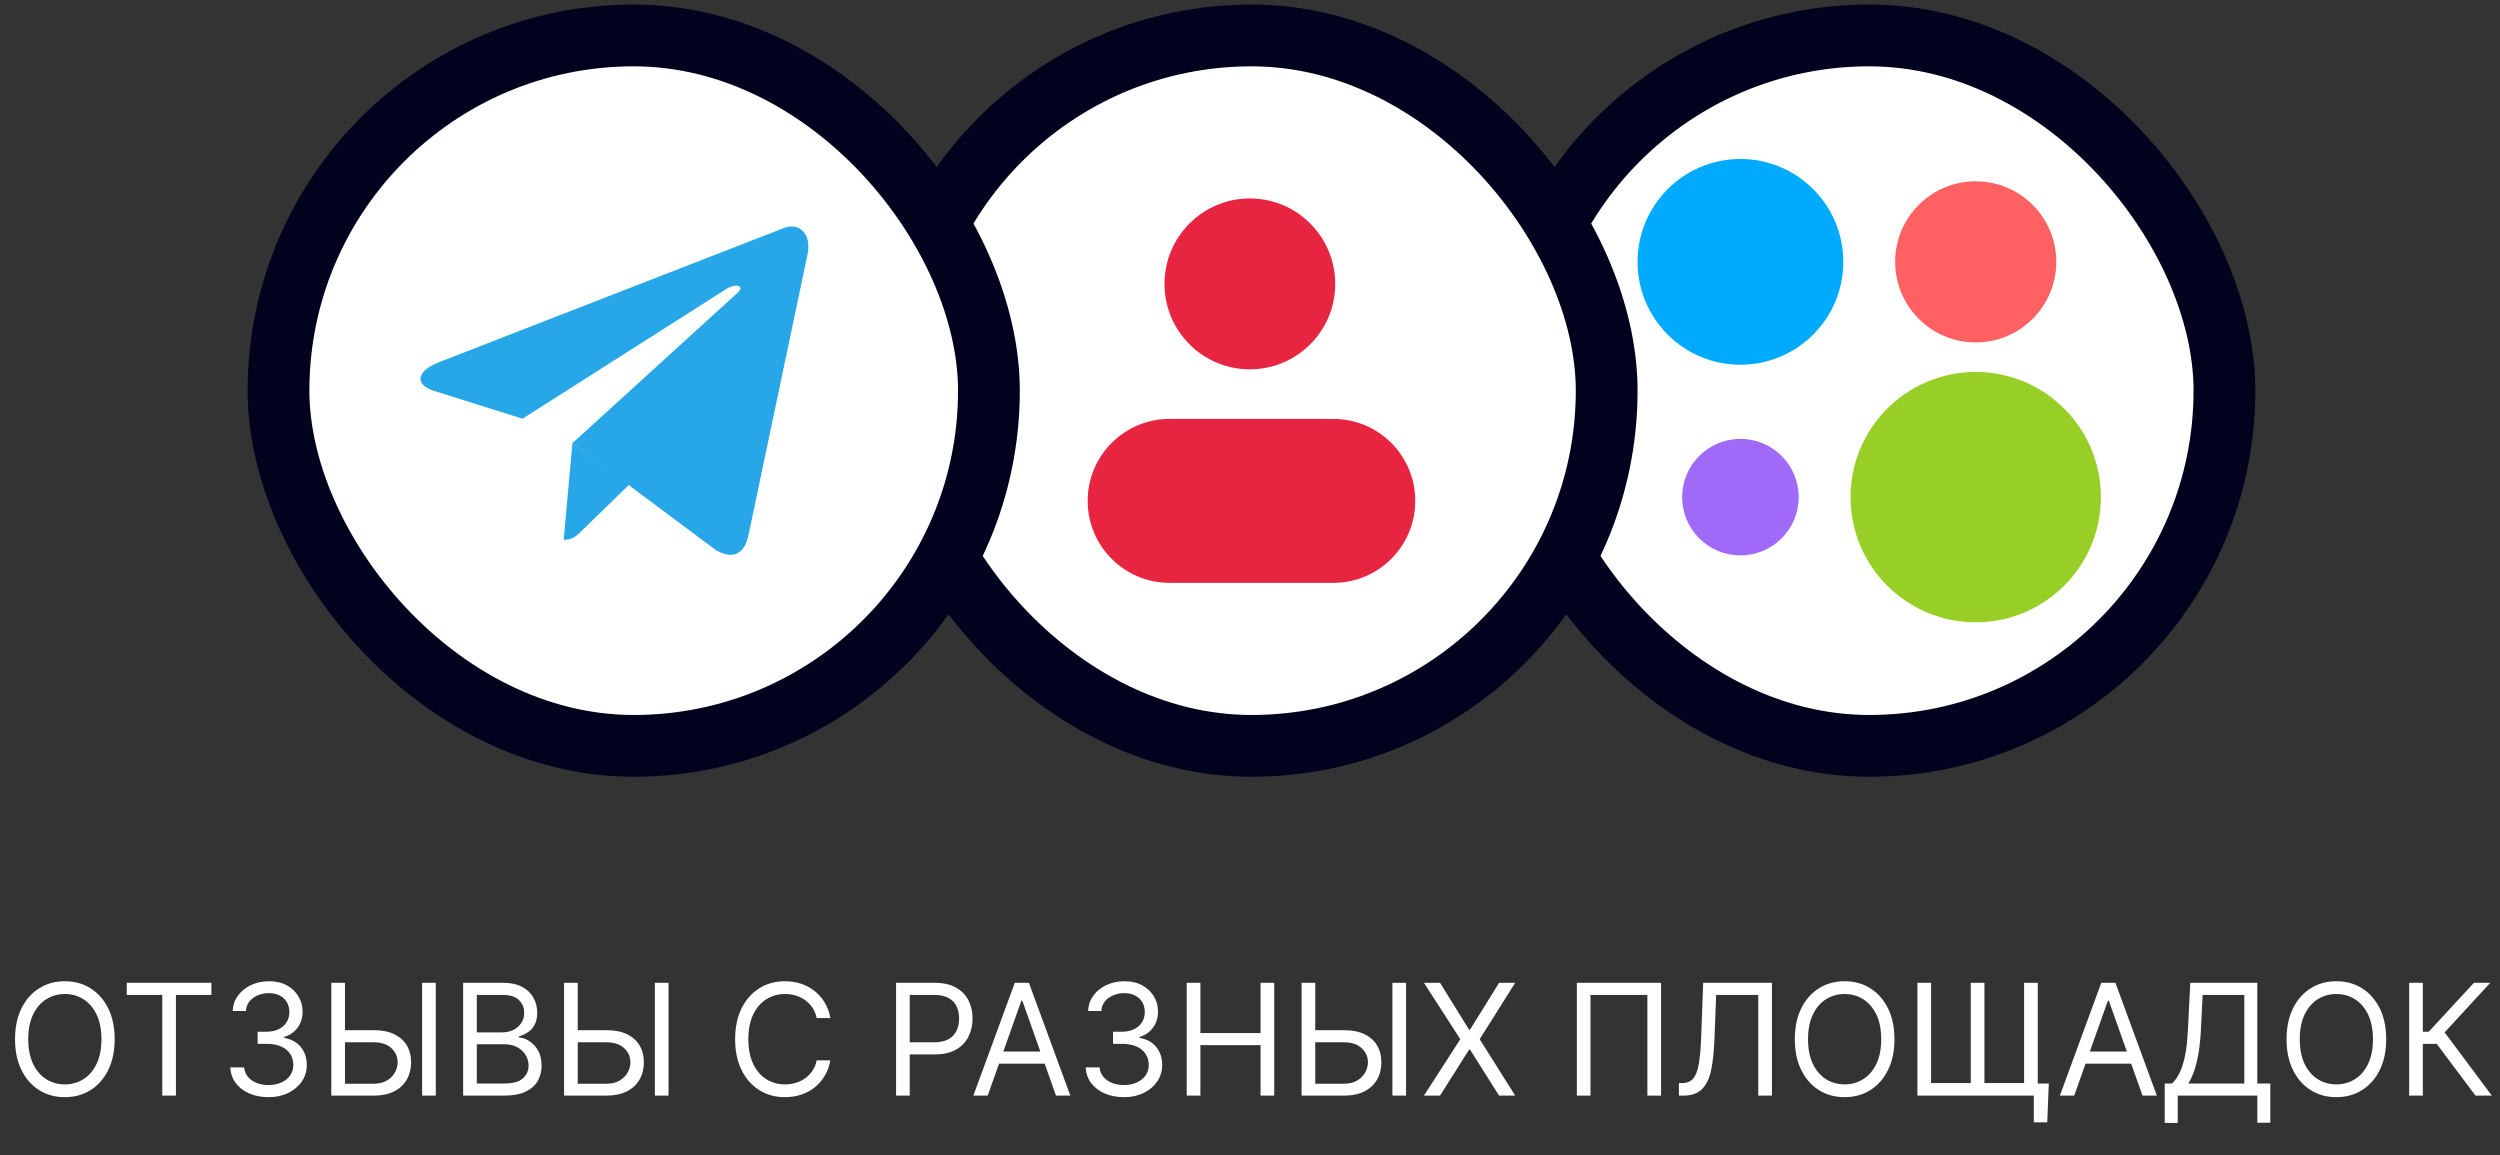
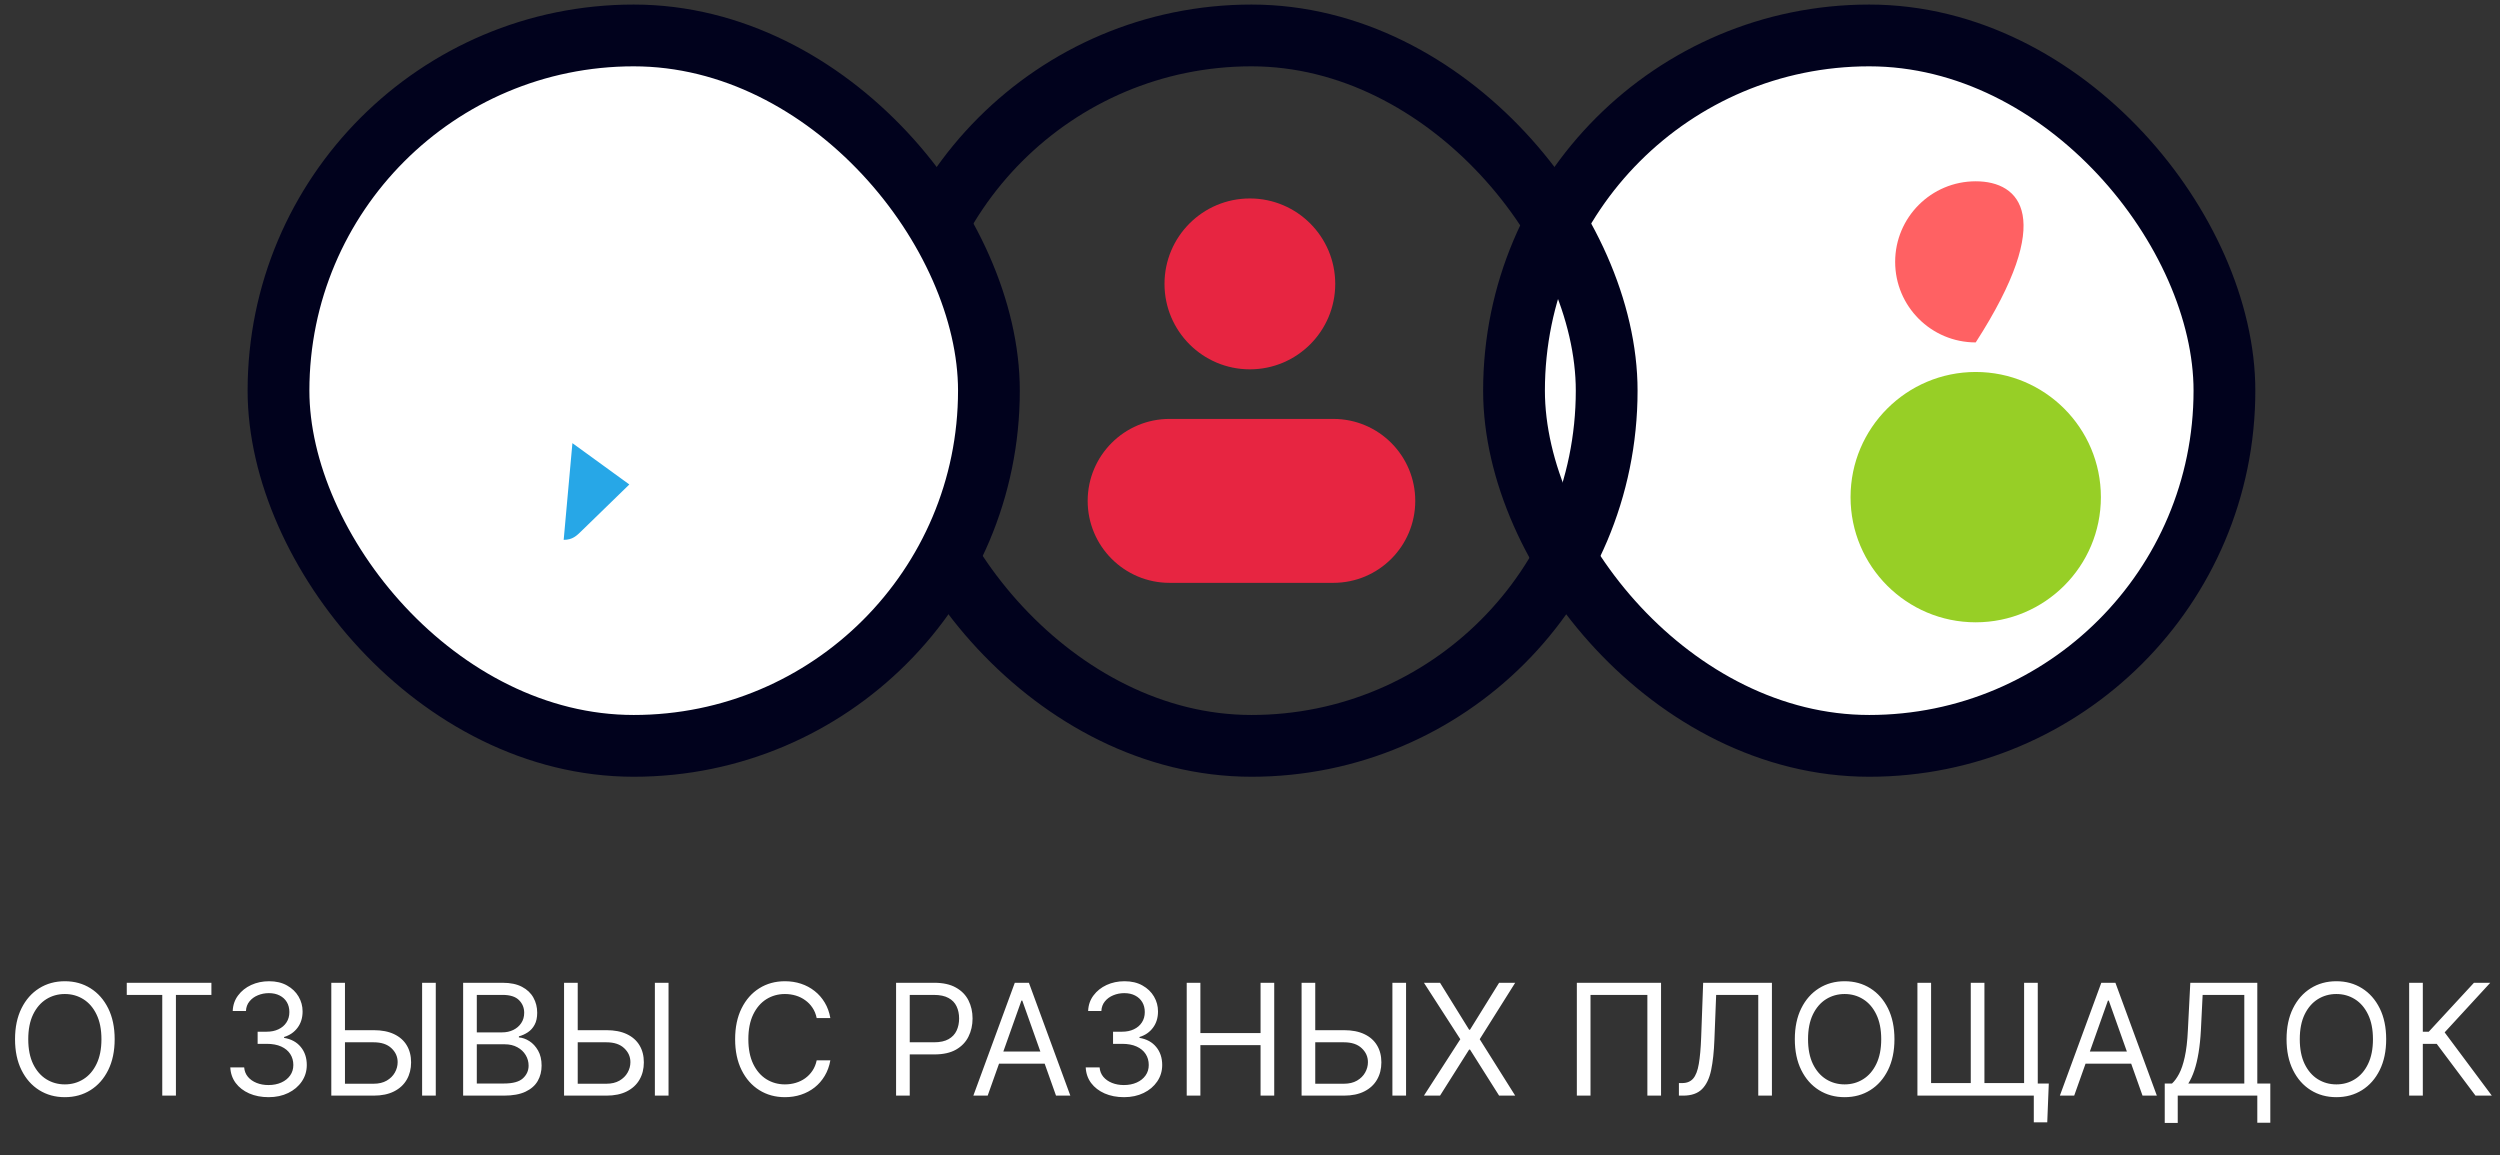
<svg xmlns="http://www.w3.org/2000/svg" width="290" height="134" viewBox="0 0 290 134" fill="none">
  <rect x="0" y="0" width="290" height="134" fill="#333333" stroke="none" />
  <rect x="175.626" y="4.111" width="82.409" height="82.409" rx="41.205" fill="white" />
  <rect x="175.626" y="4.111" width="82.409" height="82.409" rx="41.205" stroke="#01021D" stroke-width="7.166" />
  <path d="M229.183 72.188C237.202 72.188 243.703 65.688 243.703 57.669C243.703 49.65 237.202 43.149 229.183 43.149C221.164 43.149 214.664 49.65 214.664 57.669C214.664 65.688 221.164 72.188 229.183 72.188Z" fill="#97CF26" />
-   <path d="M201.891 64.427C205.623 64.427 208.649 61.401 208.649 57.669C208.649 53.936 205.623 50.91 201.891 50.91C198.158 50.91 195.132 53.936 195.132 57.669C195.132 61.401 198.158 64.427 201.891 64.427Z" fill="#A169F7" />
-   <path d="M229.183 39.721C234.345 39.721 238.529 35.537 238.529 30.376C238.529 25.215 234.345 21.03 229.183 21.03C224.022 21.03 219.838 25.215 219.838 30.376C219.838 35.537 224.022 39.721 229.183 39.721Z" fill="#FF6163" />
-   <path d="M201.891 42.308C208.481 42.308 213.823 36.966 213.823 30.376C213.823 23.786 208.481 18.443 201.891 18.443C195.3 18.443 189.958 23.786 189.958 30.376C189.958 36.966 195.3 42.308 201.891 42.308Z" fill="#00AAFF" />
-   <rect x="103.966" y="4.111" width="82.409" height="82.409" rx="41.205" fill="white" />
+   <path d="M229.183 39.721C238.529 25.215 234.345 21.03 229.183 21.03C224.022 21.03 219.838 25.215 219.838 30.376C219.838 35.537 224.022 39.721 229.183 39.721Z" fill="#FF6163" />
  <rect x="103.966" y="4.111" width="82.409" height="82.409" rx="41.205" stroke="#01021D" stroke-width="7.166" />
  <path d="M164.17 58.102C164.17 63.355 159.918 67.61 154.669 67.61H135.668C130.422 67.61 126.17 63.352 126.17 58.102C126.17 52.853 130.422 48.594 135.668 48.594H154.669C159.918 48.594 164.17 52.853 164.17 58.102Z" fill="#E72541" />
  <path d="M135.082 32.932C135.082 27.457 139.514 23.021 144.985 23.021C150.455 23.021 154.887 27.46 154.887 32.932C154.887 38.404 150.455 42.843 144.985 42.843C139.514 42.843 135.082 38.404 135.082 32.932Z" fill="#E72541" />
  <rect x="32.306" y="4.111" width="82.409" height="82.409" rx="41.205" fill="white" />
  <rect x="32.306" y="4.111" width="82.409" height="82.409" rx="41.205" stroke="#01021D" stroke-width="7.166" />
  <path d="M65.387 62.623C66.425 62.623 66.884 62.148 67.464 61.585L73.002 56.199L66.4 51.405" fill="#27A7E7" />
-   <path d="M66.4 51.405L83.076 63.835C84.98 64.895 86.354 64.347 86.827 62.053L93.616 29.782C94.311 26.971 92.554 25.696 90.733 26.528L50.873 42.036C48.151 43.136 48.168 44.668 50.376 45.35L60.606 48.571L84.287 33.498C85.405 32.814 86.431 33.182 85.588 33.936" fill="#27A7E7" />
  <path d="M13.301 120.548C13.301 121.928 13.051 123.122 12.553 124.127C12.054 125.133 11.37 125.909 10.501 126.454C9.632 127 8.639 127.272 7.522 127.272C6.406 127.272 5.413 127 4.543 126.454C3.674 125.909 2.99 125.133 2.492 124.127C1.993 123.122 1.744 121.928 1.744 120.548C1.744 119.167 1.993 117.974 2.492 116.968C2.99 115.963 3.674 115.187 4.543 114.642C5.413 114.096 6.406 113.823 7.522 113.823C8.639 113.823 9.632 114.096 10.501 114.642C11.37 115.187 12.054 115.963 12.553 116.968C13.051 117.974 13.301 119.167 13.301 120.548ZM11.767 120.548C11.767 119.414 11.577 118.458 11.198 117.678C10.823 116.898 10.313 116.308 9.67 115.907C9.031 115.507 8.315 115.306 7.522 115.306C6.73 115.306 6.012 115.507 5.368 115.907C4.729 116.308 4.22 116.898 3.84 117.678C3.465 118.458 3.278 119.414 3.278 120.548C3.278 121.681 3.465 122.638 3.84 123.418C4.22 124.198 4.729 124.788 5.368 125.188C6.012 125.589 6.73 125.789 7.522 125.789C8.315 125.789 9.031 125.589 9.67 125.188C10.313 124.788 10.823 124.198 11.198 123.418C11.577 122.638 11.767 121.681 11.767 120.548ZM14.705 115.409V114.002H24.523V115.409H20.407V127.093H18.822V115.409H14.705ZM31.163 127.272C30.319 127.272 29.567 127.127 28.907 126.838C28.25 126.548 27.729 126.145 27.341 125.629C26.957 125.11 26.748 124.507 26.714 123.821H28.325C28.359 124.242 28.504 124.607 28.76 124.914C29.015 125.216 29.35 125.451 29.763 125.617C30.177 125.783 30.635 125.866 31.138 125.866C31.7 125.866 32.199 125.768 32.633 125.572C33.068 125.376 33.409 125.103 33.656 124.754C33.903 124.404 34.027 124 34.027 123.539C34.027 123.058 33.907 122.634 33.669 122.267C33.43 121.897 33.081 121.607 32.621 121.398C32.16 121.189 31.598 121.085 30.933 121.085H29.885V119.678H30.933C31.453 119.678 31.909 119.585 32.301 119.397C32.697 119.21 33.006 118.946 33.228 118.605C33.454 118.264 33.567 117.863 33.567 117.403C33.567 116.96 33.469 116.574 33.273 116.246C33.077 115.918 32.8 115.662 32.442 115.479C32.088 115.296 31.67 115.204 31.189 115.204C30.737 115.204 30.311 115.287 29.91 115.453C29.514 115.615 29.19 115.852 28.939 116.163C28.687 116.47 28.551 116.84 28.53 117.275H26.996C27.021 116.589 27.228 115.988 27.616 115.473C28.003 114.953 28.511 114.548 29.137 114.258C29.768 113.968 30.46 113.823 31.214 113.823C32.024 113.823 32.719 113.987 33.298 114.316C33.878 114.639 34.323 115.068 34.634 115.6C34.945 116.133 35.101 116.708 35.101 117.326C35.101 118.063 34.907 118.692 34.519 119.212C34.136 119.732 33.614 120.092 32.953 120.292V120.394C33.78 120.531 34.425 120.882 34.89 121.449C35.354 122.012 35.587 122.708 35.587 123.539C35.587 124.251 35.393 124.89 35.005 125.457C34.621 126.019 34.097 126.463 33.432 126.786C32.768 127.11 32.011 127.272 31.163 127.272ZM39.607 119.5H43.34C44.278 119.5 45.068 119.653 45.712 119.96C46.359 120.267 46.849 120.699 47.182 121.257C47.518 121.816 47.687 122.474 47.687 123.232C47.687 123.991 47.518 124.66 47.182 125.24C46.849 125.819 46.359 126.273 45.712 126.601C45.068 126.929 44.278 127.093 43.34 127.093H38.431V114.002H40.016V125.713H43.34C43.937 125.713 44.442 125.593 44.855 125.355C45.273 125.112 45.588 124.801 45.801 124.421C46.018 124.038 46.127 123.633 46.127 123.207C46.127 122.58 45.886 122.041 45.405 121.59C44.923 121.134 44.235 120.906 43.34 120.906H39.607V119.5ZM50.55 114.002V127.093H48.965V114.002H50.55ZM53.724 127.093V114.002H58.301C59.212 114.002 59.965 114.16 60.557 114.475C61.149 114.786 61.59 115.206 61.88 115.735C62.17 116.259 62.315 116.84 62.315 117.48C62.315 118.042 62.215 118.507 62.014 118.873C61.818 119.24 61.558 119.529 61.235 119.742C60.915 119.955 60.568 120.113 60.193 120.215V120.343C60.593 120.369 60.996 120.509 61.401 120.765C61.806 121.021 62.144 121.387 62.417 121.865C62.69 122.342 62.826 122.926 62.826 123.616C62.826 124.272 62.677 124.862 62.379 125.387C62.08 125.911 61.61 126.326 60.966 126.633C60.323 126.94 59.485 127.093 58.454 127.093H53.724ZM55.309 125.687H58.454C59.489 125.687 60.225 125.487 60.659 125.086C61.098 124.681 61.318 124.191 61.318 123.616C61.318 123.173 61.205 122.764 60.979 122.389C60.753 122.009 60.431 121.707 60.014 121.481C59.596 121.251 59.102 121.136 58.531 121.136H55.309V125.687ZM55.309 119.755H58.249C58.727 119.755 59.157 119.661 59.541 119.474C59.928 119.286 60.235 119.022 60.461 118.681C60.691 118.34 60.806 117.94 60.806 117.48C60.806 116.904 60.606 116.416 60.205 116.016C59.805 115.611 59.17 115.409 58.301 115.409H55.309V119.755ZM66.607 119.5H70.34C71.278 119.5 72.068 119.653 72.712 119.96C73.359 120.267 73.849 120.699 74.182 121.257C74.518 121.816 74.687 122.474 74.687 123.232C74.687 123.991 74.518 124.66 74.182 125.24C73.849 125.819 73.359 126.273 72.712 126.601C72.068 126.929 71.278 127.093 70.34 127.093H65.431V114.002H67.016V125.713H70.34C70.937 125.713 71.442 125.593 71.855 125.355C72.272 125.112 72.588 124.801 72.801 124.421C73.018 124.038 73.127 123.633 73.127 123.207C73.127 122.58 72.886 122.041 72.405 121.59C71.923 121.134 71.235 120.906 70.34 120.906H66.607V119.5ZM77.55 114.002V127.093H75.965V114.002H77.55ZM96.32 118.093H94.735C94.641 117.637 94.478 117.237 94.243 116.892C94.013 116.546 93.732 116.257 93.399 116.022C93.071 115.784 92.707 115.605 92.306 115.485C91.906 115.366 91.488 115.306 91.053 115.306C90.261 115.306 89.543 115.507 88.899 115.907C88.26 116.308 87.751 116.898 87.372 117.678C86.997 118.458 86.809 119.414 86.809 120.548C86.809 121.681 86.997 122.638 87.372 123.418C87.751 124.198 88.26 124.788 88.899 125.188C89.543 125.589 90.261 125.789 91.053 125.789C91.488 125.789 91.906 125.73 92.306 125.61C92.707 125.491 93.071 125.314 93.399 125.08C93.732 124.841 94.013 124.549 94.243 124.204C94.478 123.855 94.641 123.454 94.735 123.002H96.32C96.201 123.671 95.984 124.27 95.668 124.799C95.353 125.327 94.961 125.777 94.492 126.147C94.024 126.514 93.497 126.793 92.913 126.985C92.334 127.176 91.714 127.272 91.053 127.272C89.937 127.272 88.944 127 88.075 126.454C87.205 125.909 86.522 125.133 86.023 124.127C85.524 123.122 85.275 121.928 85.275 120.548C85.275 119.167 85.524 117.974 86.023 116.968C86.522 115.963 87.205 115.187 88.075 114.642C88.944 114.096 89.937 113.823 91.053 113.823C91.714 113.823 92.334 113.919 92.913 114.111C93.497 114.303 94.024 114.584 94.492 114.955C94.961 115.321 95.353 115.769 95.668 116.297C95.984 116.821 96.201 117.42 96.32 118.093ZM103.945 127.093V114.002H108.368C109.395 114.002 110.234 114.188 110.886 114.558C111.543 114.925 112.028 115.421 112.344 116.048C112.659 116.674 112.817 117.373 112.817 118.144C112.817 118.916 112.659 119.617 112.344 120.247C112.033 120.878 111.551 121.381 110.899 121.756C110.247 122.127 109.412 122.312 108.393 122.312H105.223V120.906H108.342C109.045 120.906 109.61 120.784 110.036 120.541C110.462 120.299 110.771 119.97 110.963 119.557C111.159 119.139 111.257 118.669 111.257 118.144C111.257 117.62 111.159 117.152 110.963 116.738C110.771 116.325 110.46 116.001 110.03 115.767C109.599 115.528 109.028 115.409 108.317 115.409H105.53V127.093H103.945ZM114.571 127.093H112.909L117.716 114.002H119.353L124.159 127.093H122.498L118.586 116.073H118.483L114.571 127.093ZM115.185 121.98H121.884V123.386H115.185V121.98ZM130.392 127.272C129.548 127.272 128.796 127.127 128.135 126.838C127.479 126.548 126.957 126.145 126.569 125.629C126.186 125.11 125.977 124.507 125.943 123.821H127.554C127.588 124.242 127.733 124.607 127.988 124.914C128.244 125.216 128.578 125.451 128.992 125.617C129.405 125.783 129.863 125.866 130.366 125.866C130.929 125.866 131.427 125.768 131.862 125.572C132.297 125.376 132.637 125.103 132.885 124.754C133.132 124.404 133.255 124 133.255 123.539C133.255 123.058 133.136 122.634 132.897 122.267C132.659 121.897 132.309 121.607 131.849 121.398C131.389 121.189 130.826 121.085 130.162 121.085H129.113V119.678H130.162C130.681 119.678 131.137 119.585 131.529 119.397C131.926 119.21 132.235 118.946 132.456 118.605C132.682 118.264 132.795 117.863 132.795 117.403C132.795 116.96 132.697 116.574 132.501 116.246C132.305 115.918 132.028 115.662 131.67 115.479C131.316 115.296 130.899 115.204 130.417 115.204C129.966 115.204 129.539 115.287 129.139 115.453C128.743 115.615 128.419 115.852 128.167 116.163C127.916 116.47 127.779 116.84 127.758 117.275H126.224C126.25 116.589 126.456 115.988 126.844 115.473C127.232 114.953 127.739 114.548 128.365 114.258C128.996 113.968 129.689 113.823 130.443 113.823C131.252 113.823 131.947 113.987 132.527 114.316C133.106 114.639 133.551 115.068 133.863 115.6C134.174 116.133 134.329 116.708 134.329 117.326C134.329 118.063 134.135 118.692 133.748 119.212C133.364 119.732 132.842 120.092 132.181 120.292V120.394C133.008 120.531 133.654 120.882 134.118 121.449C134.583 122.012 134.815 122.708 134.815 123.539C134.815 124.251 134.621 124.89 134.233 125.457C133.85 126.019 133.326 126.463 132.661 126.786C131.996 127.11 131.24 127.272 130.392 127.272ZM137.659 127.093V114.002H139.245V119.832H146.225V114.002H147.81V127.093H146.225V121.238H139.245V127.093H137.659ZM152.16 119.5H155.893C156.83 119.5 157.621 119.653 158.264 119.96C158.912 120.267 159.402 120.699 159.734 121.257C160.071 121.816 160.239 122.474 160.239 123.232C160.239 123.991 160.071 124.66 159.734 125.24C159.402 125.819 158.912 126.273 158.264 126.601C157.621 126.929 156.83 127.093 155.893 127.093H150.984V114.002H152.569V125.713H155.893C156.489 125.713 156.994 125.593 157.408 125.355C157.825 125.112 158.141 124.801 158.354 124.421C158.571 124.038 158.68 123.633 158.68 123.207C158.68 122.58 158.439 122.041 157.957 121.59C157.476 121.134 156.788 120.906 155.893 120.906H152.16V119.5ZM163.103 114.002V127.093H161.518V114.002H163.103ZM167.044 114.002L170.419 119.448H170.521L173.896 114.002H175.762L171.646 120.548L175.762 127.093H173.896L170.521 121.75H170.419L167.044 127.093H165.177L169.396 120.548L165.177 114.002H167.044ZM192.681 114.002V127.093H191.095V115.409H184.499V127.093H182.914V114.002H192.681ZM194.753 127.093V125.636H195.137C195.682 125.636 196.106 125.461 196.409 125.112C196.711 124.762 196.929 124.198 197.061 123.418C197.197 122.638 197.289 121.605 197.336 120.318L197.566 114.002H205.543V127.093H203.958V115.409H199.074L198.87 120.625C198.819 121.997 198.693 123.164 198.493 124.127C198.292 125.09 197.941 125.826 197.438 126.333C196.935 126.84 196.202 127.093 195.239 127.093H194.753ZM219.756 120.548C219.756 121.928 219.506 123.122 219.008 124.127C218.509 125.133 217.825 125.909 216.956 126.454C216.087 127 215.094 127.272 213.977 127.272C212.861 127.272 211.868 127 210.999 126.454C210.129 125.909 209.445 125.133 208.947 124.127C208.448 123.122 208.199 121.928 208.199 120.548C208.199 119.167 208.448 117.974 208.947 116.968C209.445 115.963 210.129 115.187 210.999 114.642C211.868 114.096 212.861 113.823 213.977 113.823C215.094 113.823 216.087 114.096 216.956 114.642C217.825 115.187 218.509 115.963 219.008 116.968C219.506 117.974 219.756 119.167 219.756 120.548ZM218.222 120.548C218.222 119.414 218.032 118.458 217.653 117.678C217.278 116.898 216.768 116.308 216.125 115.907C215.486 115.507 214.77 115.306 213.977 115.306C213.185 115.306 212.467 115.507 211.823 115.907C211.184 116.308 210.675 116.898 210.295 117.678C209.92 118.458 209.733 119.414 209.733 120.548C209.733 121.681 209.92 122.638 210.295 123.418C210.675 124.198 211.184 124.788 211.823 125.188C212.467 125.589 213.185 125.789 213.977 125.789C214.77 125.789 215.486 125.589 216.125 125.188C216.768 124.788 217.278 124.198 217.653 123.418C218.032 122.638 218.222 121.681 218.222 120.548ZM237.66 125.687L237.481 130.187H235.921V127.093H234.668V125.687H237.66ZM222.421 114.002H224.006V125.636H228.609V114.002H230.194V125.636H234.796V114.002H236.381V127.093H222.421V114.002ZM240.607 127.093H238.945L243.751 114.002H245.388L250.195 127.093H248.533L244.621 116.073H244.518L240.607 127.093ZM241.22 121.98H247.919V123.386H241.22V121.98ZM251.109 130.264V125.687H251.952C252.242 125.423 252.515 125.05 252.771 124.568C253.031 124.083 253.25 123.435 253.429 122.625C253.612 121.811 253.734 120.778 253.793 119.525L254.075 114.002H261.847V125.687H263.356V130.238H261.847V127.093H252.617V130.264H251.109ZM253.844 125.687H260.339V115.409H255.506L255.302 119.525C255.251 120.48 255.161 121.345 255.033 122.12C254.906 122.892 254.741 123.576 254.541 124.172C254.341 124.764 254.109 125.269 253.844 125.687ZM276.797 120.548C276.797 121.928 276.547 123.122 276.049 124.127C275.55 125.133 274.866 125.909 273.997 126.454C273.128 127 272.135 127.272 271.018 127.272C269.902 127.272 268.909 127 268.04 126.454C267.17 125.909 266.486 125.133 265.988 124.127C265.489 123.122 265.24 121.928 265.24 120.548C265.24 119.167 265.489 117.974 265.988 116.968C266.486 115.963 267.17 115.187 268.04 114.642C268.909 114.096 269.902 113.823 271.018 113.823C272.135 113.823 273.128 114.096 273.997 114.642C274.866 115.187 275.55 115.963 276.049 116.968C276.547 117.974 276.797 119.167 276.797 120.548ZM275.263 120.548C275.263 119.414 275.073 118.458 274.694 117.678C274.319 116.898 273.809 116.308 273.166 115.907C272.527 115.507 271.811 115.306 271.018 115.306C270.226 115.306 269.508 115.507 268.864 115.907C268.225 116.308 267.716 116.898 267.336 117.678C266.961 118.458 266.774 119.414 266.774 120.548C266.774 121.681 266.961 122.638 267.336 123.418C267.716 124.198 268.225 124.788 268.864 125.188C269.508 125.589 270.226 125.789 271.018 125.789C271.811 125.789 272.527 125.589 273.166 125.188C273.809 124.788 274.319 124.198 274.694 123.418C275.073 122.638 275.263 121.681 275.263 120.548ZM287.158 127.093L282.658 121.085H281.047V127.093H279.462V114.002H281.047V119.678H281.738L286.979 114.002H288.871L283.579 119.755L289.05 127.093H287.158Z" fill="white" />
</svg>